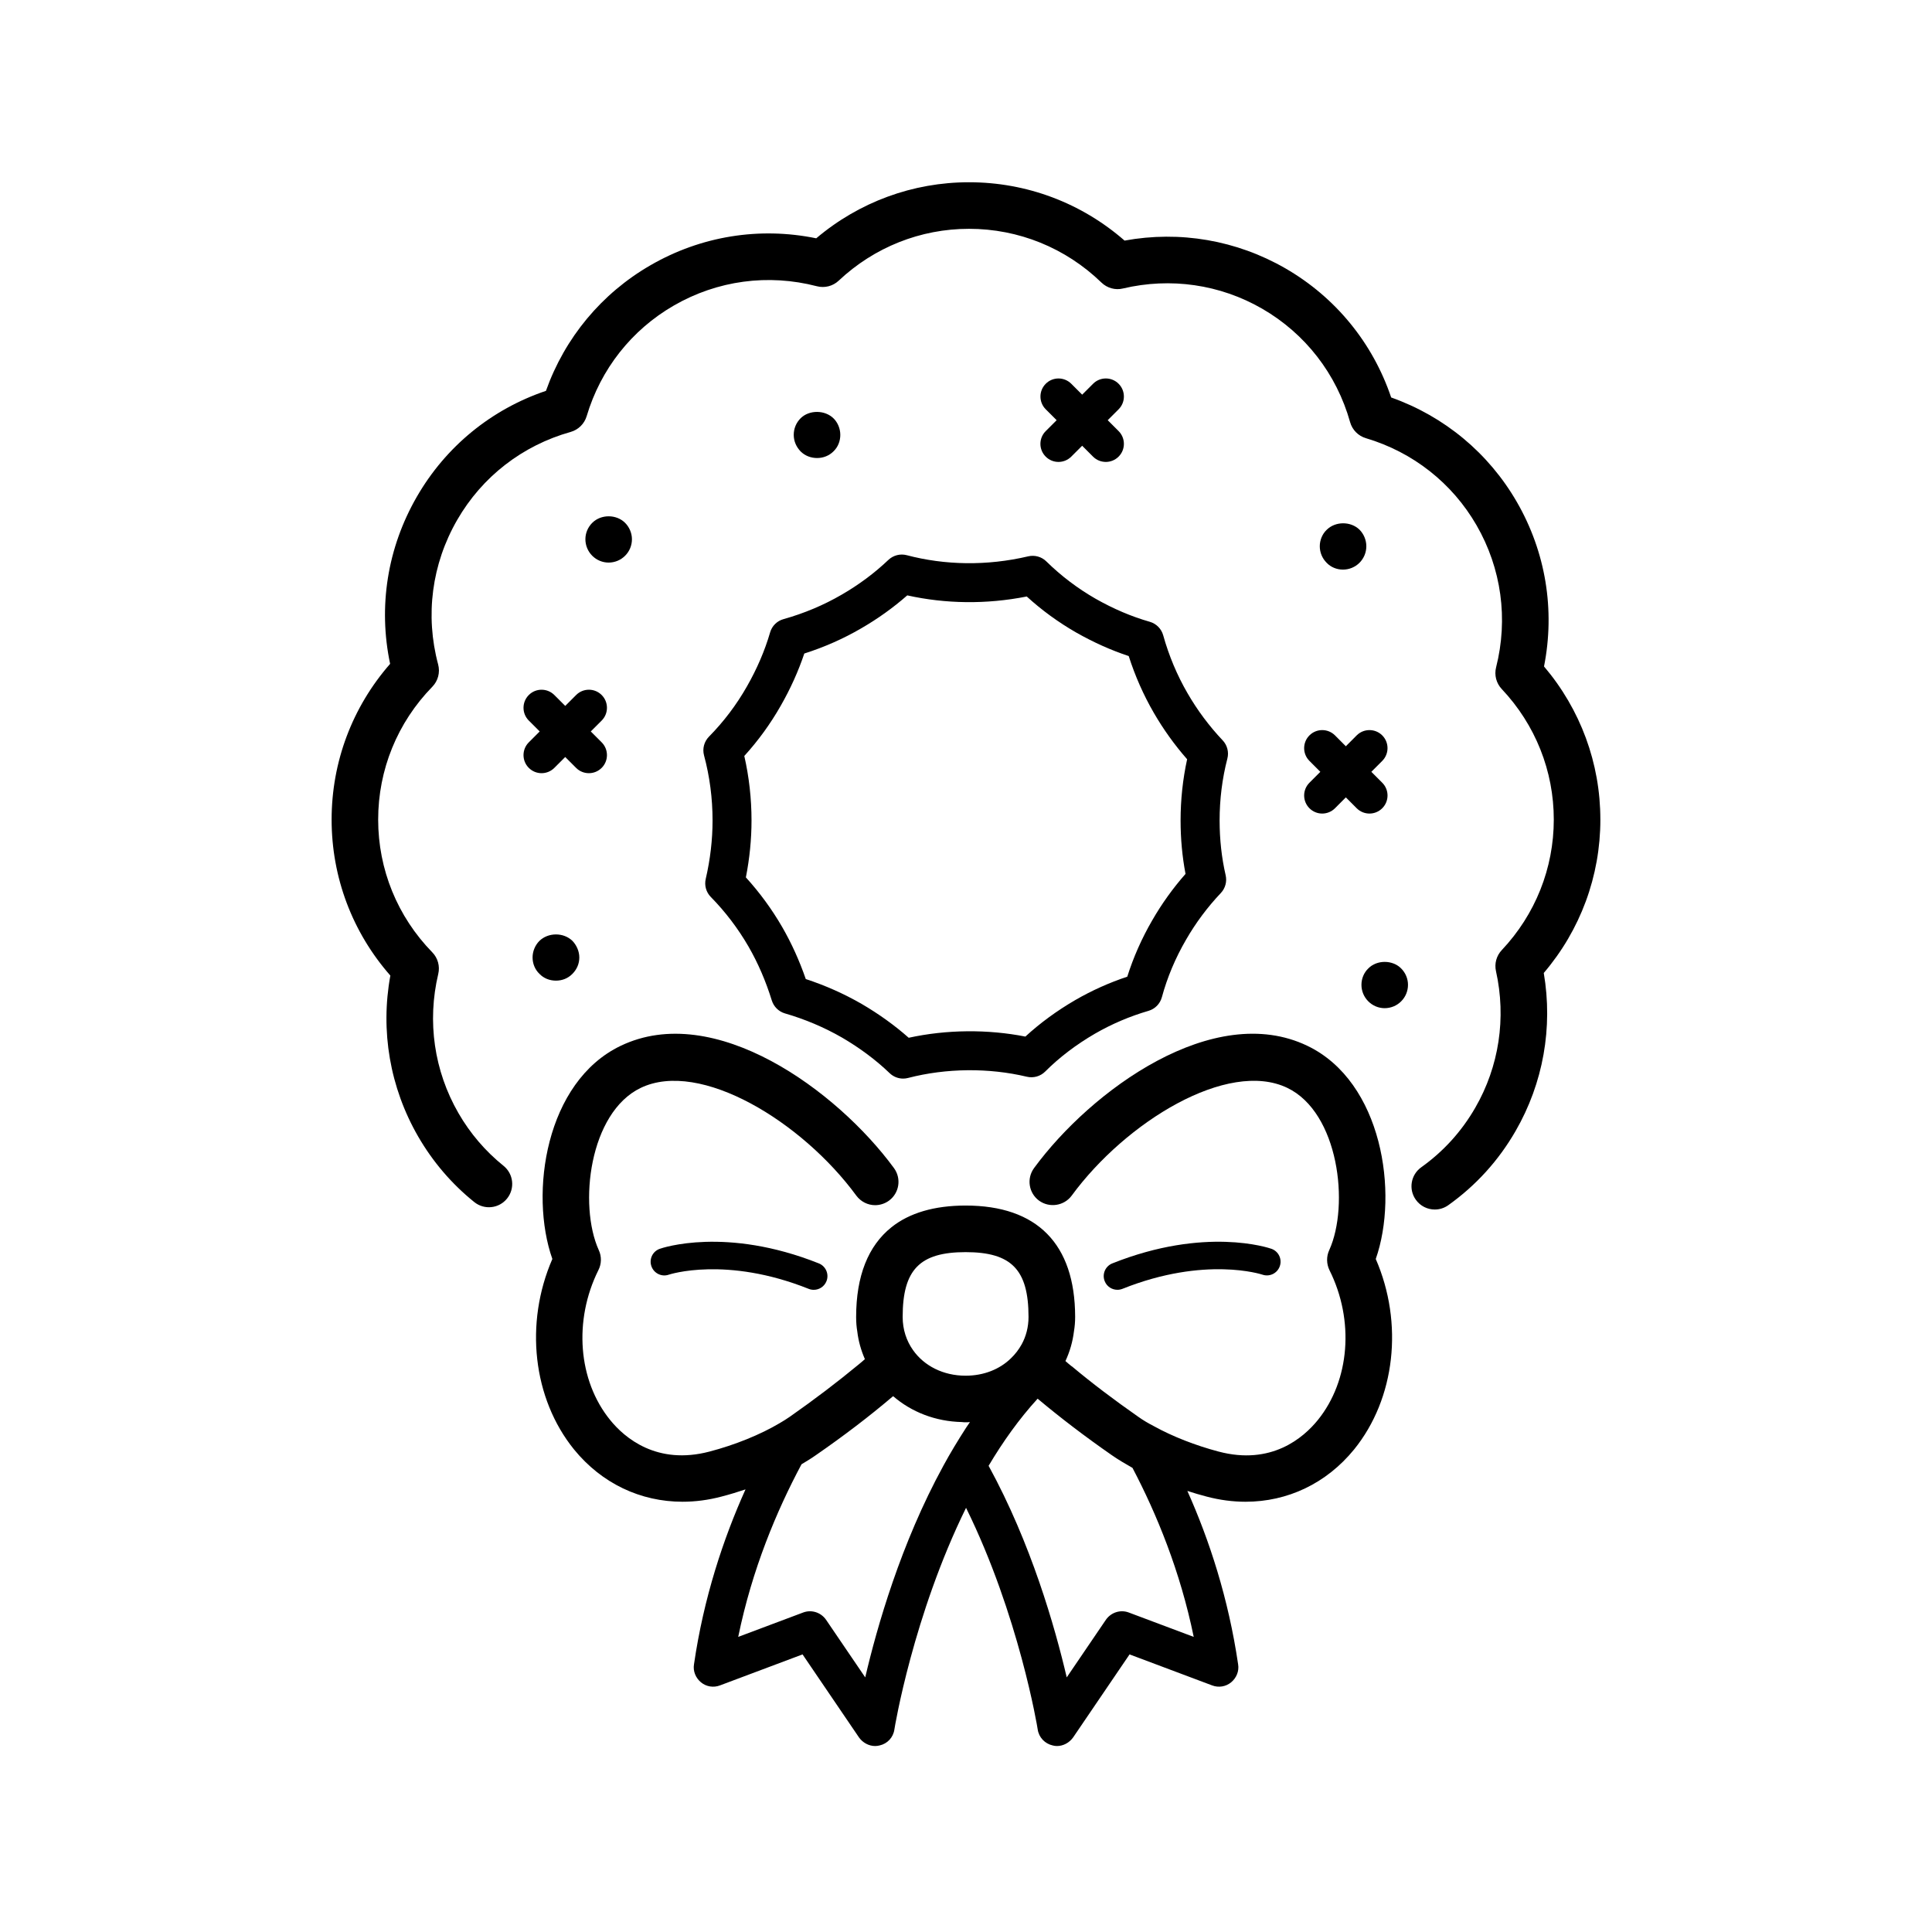
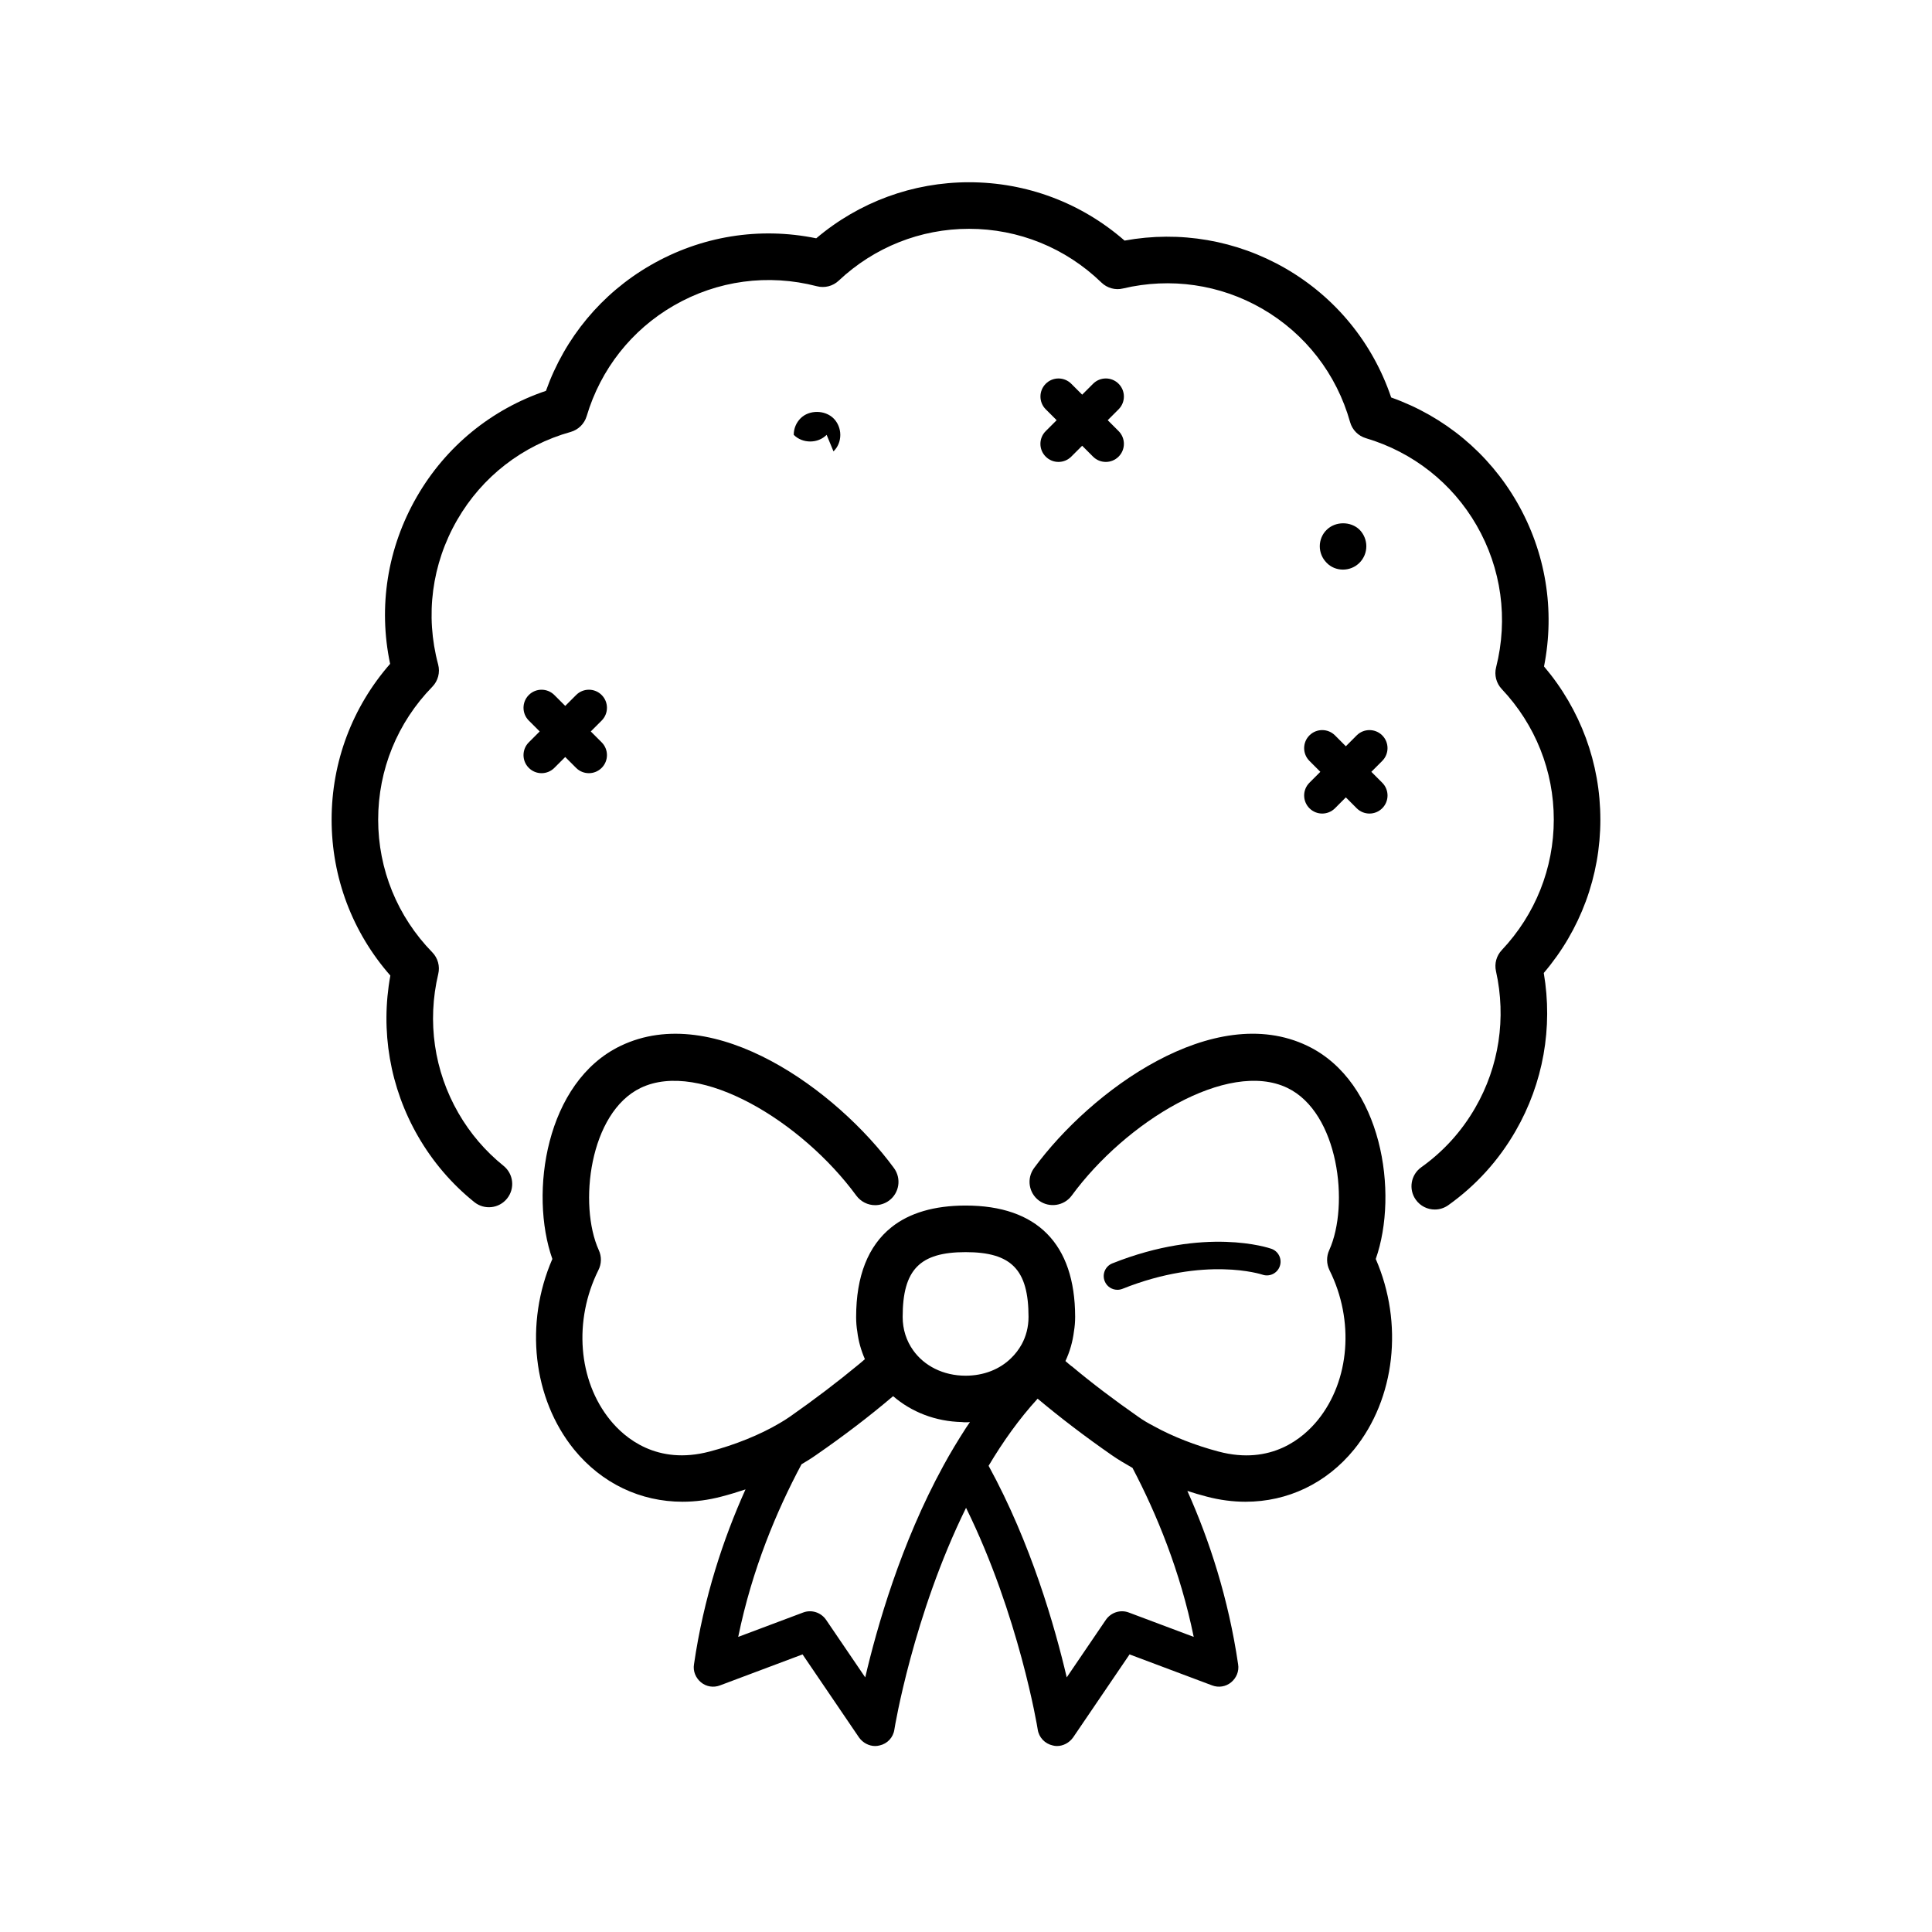
<svg xmlns="http://www.w3.org/2000/svg" fill="#000000" width="800px" height="800px" version="1.1" viewBox="144 144 512 512">
  <g>
-     <path d="m348.09 311.59c-1.406 4.832-3.477 9.656-6.16 14.348-2.762 4.852-6.141 9.32-10.047 13.285-1.285 1.305-1.785 3.199-1.305 4.969 1.5 5.566 2.258 11.371 2.258 17.25 0 5.109-0.609 10.312-1.809 15.477-0.402 1.719 0.105 3.527 1.344 4.785 3.856 3.93 7.227 8.363 10.004 13.164 2.508 4.352 4.578 9.148 6.16 14.262 0.52 1.664 1.828 2.953 3.496 3.438 5.316 1.535 10.41 3.699 15.113 6.402 4.766 2.785 9.012 5.961 12.617 9.426 0.973 0.941 2.262 1.445 3.582 1.445 0.434 0 0.871-0.055 1.301-0.168 10.156-2.637 21.445-2.719 31.488-0.324 1.754 0.406 3.586-0.105 4.856-1.375 3.734-3.742 8.176-7.125 13.191-10.039 4.457-2.57 9.23-4.606 14.184-6.047 1.734-0.504 3.066-1.867 3.543-3.606 1.422-5.238 3.566-10.359 6.394-15.219 2.574-4.481 5.68-8.645 9.23-12.395 1.188-1.258 1.672-3.031 1.281-4.719-1.062-4.606-1.602-9.48-1.602-14.508 0-5.629 0.691-11.141 2.055-16.395 0.449-1.723-0.023-3.559-1.25-4.848-3.566-3.769-6.691-7.961-9.301-12.473-2.769-4.766-4.941-9.941-6.457-15.371-0.484-1.727-1.824-3.078-3.551-3.57-4.887-1.402-9.598-3.41-14.391-6.125-4.746-2.727-9.129-6.047-13.02-9.871-1.258-1.246-3.066-1.75-4.801-1.352-10.984 2.586-22.098 2.359-32.188-0.301-1.707-0.453-3.57 0.012-4.875 1.25-3.672 3.492-7.848 6.602-12.414 9.234-4.727 2.746-9.891 4.922-15.359 6.457-1.727 0.469-3.066 1.797-3.57 3.512zm24.102-1.051c4.41-2.543 8.516-5.488 12.242-8.758 10.086 2.242 20.914 2.43 31.664 0.297 3.984 3.637 8.379 6.836 13.094 9.543 4.637 2.629 9.219 4.684 13.93 6.242 1.688 5.281 3.918 10.332 6.648 15.039 2.535 4.383 5.496 8.508 8.832 12.309-1.148 5.254-1.734 10.707-1.734 16.234 0 4.848 0.441 9.594 1.309 14.148-3.344 3.797-6.312 7.934-8.828 12.309-2.769 4.777-4.988 9.785-6.609 14.93-4.769 1.586-9.383 3.656-13.742 6.172-4.918 2.856-9.359 6.117-13.262 9.699-9.996-1.965-20.859-1.883-30.918 0.316-3.699-3.273-7.883-6.289-12.496-8.984-4.664-2.68-9.621-4.887-14.781-6.574-1.684-4.871-3.773-9.488-6.231-13.754-2.746-4.746-5.984-9.168-9.645-13.191 0.992-5.031 1.496-10.09 1.496-15.078 0-5.793-0.645-11.531-1.914-17.098 3.688-4.055 6.926-8.516 9.645-13.289 2.586-4.516 4.68-9.164 6.258-13.859 5.328-1.699 10.375-3.934 15.043-6.652z" />
    <path d="m568.11 361.21c0.012-14.934-5.269-29.215-14.93-40.594 2.969-14.965 0.457-30.32-7.195-43.578-7.477-12.965-19.219-22.707-33.309-27.703-4.891-14.473-14.75-26.547-28.035-34.219-12.949-7.461-27.957-10.039-42.621-7.356-11.453-9.996-25.965-15.461-41.23-15.461-14.883 0-29.129 5.25-40.48 14.855-15.059-3.09-30.531-0.598-43.91 7.129-12.969 7.477-22.711 19.219-27.719 33.297-14.473 4.891-26.539 14.75-34.207 28.047-7.812 13.531-10.289 29.141-7.09 44.301-10.02 11.457-15.504 25.98-15.504 41.277 0 15.32 5.5 29.871 15.566 41.332-2.684 14.66-0.117 29.676 7.352 42.621 3.883 6.723 8.898 12.582 14.895 17.41 2.66 2.141 6.543 1.719 8.68-0.938 2.141-2.656 1.719-6.539-0.938-8.676-4.812-3.875-8.832-8.574-11.945-13.965-6.445-11.176-8.34-24.27-5.352-36.879 0.492-2.055-0.105-4.223-1.582-5.734-9.246-9.48-14.34-21.977-14.34-35.176 0-13.211 5.098-25.711 14.348-35.199 1.523-1.559 2.106-3.797 1.547-5.906-3.488-13.02-1.691-26.625 5.047-38.305 6.609-11.457 17.289-19.738 30.066-23.32 2.035-0.574 3.641-2.152 4.246-4.18 3.703-12.453 11.91-22.867 23.105-29.32 11.523-6.656 24.992-8.465 37.902-5.113 2.066 0.535 4.238-0.023 5.785-1.477 9.418-8.863 21.684-13.742 34.531-13.742 13.148 0 25.613 5.059 35.094 14.242 1.516 1.473 3.688 2.074 5.719 1.57 12.605-2.977 25.699-1.09 36.863 5.352 11.453 6.613 19.734 17.301 23.32 30.078 0.574 2.039 2.156 3.648 4.188 4.246 12.461 3.699 22.871 11.895 29.32 23.078 6.594 11.43 8.43 24.797 5.18 37.648-0.52 2.047 0.047 4.211 1.496 5.75 8.906 9.438 13.801 21.723 13.793 34.602 0 12.883-4.898 25.164-13.785 34.582-1.406 1.492-1.984 3.578-1.535 5.578 2.769 12.426 0.816 25.281-5.496 36.207-3.617 6.277-8.43 11.578-14.305 15.77-2.777 1.98-3.426 5.836-1.441 8.605 1.199 1.688 3.098 2.59 5.027 2.59 1.238 0 2.488-0.371 3.578-1.148 7.332-5.223 13.332-11.84 17.828-19.648 7.324-12.68 9.941-27.438 7.473-41.891 9.703-11.367 15-25.676 15-40.641z" />
    <path d="m290.9 347.5 2.887-2.887 2.887 2.887c0.938 0.938 2.16 1.402 3.387 1.402 1.223 0 2.449-0.469 3.387-1.406 1.867-1.867 1.867-4.898 0-6.766l-2.887-2.887 2.887-2.887c1.867-1.867 1.867-4.902 0-6.766-1.867-1.875-4.902-1.875-6.769 0l-2.887 2.887-2.887-2.887c-1.867-1.867-4.902-1.875-6.769 0-1.867 1.867-1.867 4.898 0 6.766l2.887 2.887-2.887 2.887c-1.867 1.867-1.867 4.902 0 6.766 0.938 0.938 2.16 1.406 3.387 1.406 1.219 0 2.441-0.469 3.379-1.402z" />
    <path d="m491.02 358.2c0.938 0.934 2.156 1.402 3.379 1.402s2.449-0.469 3.387-1.406l2.875-2.883 2.875 2.883c0.938 0.938 2.16 1.406 3.387 1.406 1.223 0 2.445-0.469 3.379-1.402 1.875-1.867 1.875-4.898 0.004-6.769l-2.887-2.891 2.887-2.891c1.867-1.875 1.867-4.902-0.004-6.769-1.867-1.863-4.898-1.863-6.766 0.004l-2.875 2.883-2.875-2.883c-1.867-1.867-4.898-1.867-6.766-0.004-1.875 1.867-1.875 4.898-0.004 6.769l2.887 2.891-2.887 2.891c-1.871 1.871-1.871 4.902 0.004 6.769z" />
    <path d="m421.12 265.01c0.938 0.938 2.16 1.406 3.387 1.406 1.223 0 2.449-0.469 3.387-1.402l2.887-2.887 2.887 2.887c0.938 0.938 2.16 1.402 3.387 1.402 1.223 0 2.449-0.469 3.387-1.406 1.867-1.867 1.867-4.898 0-6.766l-2.887-2.887 2.887-2.887c1.867-1.867 1.867-4.902 0-6.766-1.867-1.875-4.902-1.875-6.769 0l-2.887 2.887-2.887-2.887c-1.867-1.867-4.902-1.875-6.769 0-1.867 1.867-1.867 4.898 0 6.766l2.887 2.887-2.887 2.887c-1.879 1.871-1.879 4.898-0.008 6.766z" />
    <path d="m499.9 294.95c1.664 0 3.223-0.656 4.383-1.812 1.152-1.16 1.809-2.719 1.809-4.383 0-1.613-0.656-3.223-1.809-4.383-2.316-2.266-6.402-2.266-8.715 0.051-1.152 1.109-1.812 2.719-1.812 4.332 0 1.664 0.66 3.223 1.812 4.383 1.105 1.16 2.672 1.812 4.332 1.812z" />
-     <path d="m291.33 403.88c1.664 0 3.176-0.605 4.332-1.762 1.211-1.211 1.863-2.719 1.863-4.383 0-1.613-0.711-3.223-1.812-4.383-2.367-2.316-6.449-2.266-8.766 0-1.152 1.16-1.809 2.769-1.809 4.383 0 1.664 0.656 3.223 1.809 4.332 1.156 1.207 2.719 1.812 4.383 1.812z" />
-     <path d="m364.88 263.62c1.203-1.16 1.809-2.719 1.809-4.383 0-1.613-0.656-3.223-1.762-4.332-2.316-2.316-6.5-2.316-8.766-0.051-1.16 1.16-1.812 2.719-1.812 4.383s0.656 3.176 1.812 4.383c1.16 1.16 2.719 1.762 4.383 1.762 1.617 0 3.176-0.602 4.336-1.762z" />
-     <path d="m305.28 293.09c1.664 0 3.223-0.656 4.379-1.812 1.16-1.16 1.812-2.719 1.812-4.383 0-1.562-0.656-3.176-1.812-4.332-2.316-2.316-6.398-2.316-8.711 0-1.16 1.16-1.812 2.719-1.812 4.332 0 1.664 0.656 3.223 1.812 4.383 1.152 1.156 2.723 1.812 4.332 1.812z" />
-     <path d="m506.61 400.65c-1.16 1.109-1.812 2.719-1.812 4.332 0 1.664 0.656 3.223 1.812 4.383 1.152 1.16 2.719 1.812 4.328 1.812 1.664 0 3.231-0.656 4.383-1.812 1.16-1.16 1.812-2.719 1.812-4.383 0-1.613-0.656-3.176-1.812-4.332-2.269-2.316-6.449-2.316-8.711 0z" />
+     <path d="m364.88 263.62c1.203-1.16 1.809-2.719 1.809-4.383 0-1.613-0.656-3.223-1.762-4.332-2.316-2.316-6.5-2.316-8.766-0.051-1.16 1.16-1.812 2.719-1.812 4.383c1.16 1.16 2.719 1.762 4.383 1.762 1.617 0 3.176-0.602 4.336-1.762z" />
    <path d="m490.48 421.16c-24.836-11.941-57.332 11.789-72.449 32.395-2.016 2.769-1.41 6.602 1.309 8.613 2.769 2.016 6.648 1.41 8.664-1.309 14.363-19.598 41.363-36.125 57.137-28.566 13.652 6.551 16.52 31.035 11.133 42.977-0.805 1.715-0.754 3.68 0.051 5.34 6.648 13.301 5.391 29.223-3.074 39.699-3.828 4.734-12.344 12.09-26.344 8.363-6.098-1.613-12.141-3.981-16.977-6.648-1.566-0.805-3.027-1.664-4.289-2.57-6.348-4.434-12.289-8.918-17.633-13.402h-0.051c-0.551-0.453-1.109-0.906-1.605-1.359 1.152-2.469 1.914-5.09 2.262-7.91 0.203-1.211 0.309-2.469 0.309-3.777v-0.102c-0.051-19.246-10.078-29.422-29.02-29.422-8.312 0-14.918 1.965-19.648 5.742-6.195 4.938-9.371 12.949-9.371 23.781v0.102c0 1.309 0.105 2.57 0.309 3.777 0.301 2.57 1.008 4.988 2.012 7.305-0.551 0.504-1.109 0.957-1.715 1.461-5.543 4.586-11.637 9.219-18.184 13.805-0.863 0.605-1.77 1.16-2.719 1.715-5.094 3.023-11.793 5.742-18.547 7.508-13.957 3.68-22.52-3.629-26.344-8.363-8.516-10.48-9.73-26.398-3.125-39.699 0.855-1.664 0.906-3.629 0.102-5.34-5.387-11.941-2.519-36.426 11.133-42.977 15.77-7.559 42.773 8.969 57.137 28.566 1.203 1.613 3.066 2.519 4.984 2.519 1.258 0 2.574-0.402 3.68-1.211 2.719-2.016 3.324-5.844 1.309-8.613-15.113-20.605-47.609-44.336-72.449-32.395-19.852 9.523-24.238 39.047-18.086 56.477-7.41 17.027-5.188 36.98 5.742 50.48 7.356 9.02 17.633 13.855 28.766 13.855 3.375 0 6.852-0.453 10.277-1.359 2.168-0.555 4.289-1.211 6.402-1.914-5.894 13.098-11.082 28.719-13.652 46.352-0.309 1.812 0.453 3.629 1.859 4.785 1.41 1.16 3.324 1.461 5.039 0.805l21.871-8.211 14.965 22.016c1.008 1.41 2.621 2.266 4.281 2.266 0.352 0 0.754-0.051 1.16-0.152 2.066-0.453 3.629-2.117 3.93-4.231 0.051-0.453 4.984-30.277 18.992-58.746 14.008 28.414 18.941 58.289 18.992 58.746 0.309 2.117 1.918 3.777 3.981 4.231 0.352 0.102 0.754 0.152 1.113 0.152 1.664 0 3.269-0.855 4.281-2.266l14.965-22.016 21.871 8.211c1.715 0.656 3.629 0.352 5.039-0.805 1.406-1.16 2.168-2.973 1.859-4.785-2.57-17.48-7.609-32.898-13.453-45.949 1.664 0.555 3.43 1.059 5.144 1.512 3.426 0.906 6.902 1.359 10.277 1.359 11.133 0 21.41-4.836 28.766-13.855 10.934-13.504 13.145-33.453 5.742-50.48 6.121-17.438 1.738-46.961-18.109-56.48zm-75.723 79.098c-0.75 1.359-1.715 2.621-2.82 3.68-2.973 2.922-7.203 4.637-12.043 4.637-5.949 0-10.988-2.621-13.91-6.75-1.762-2.469-2.769-5.492-2.769-8.816 0-12.543 4.535-17.18 16.68-17.18 12.137 0 16.676 4.637 16.676 17.18 0 2.664-0.656 5.133-1.812 7.25zm-20.758 32.191c-11.281 20.605-17.578 42.723-20.703 56.074l-10.383-15.266c-1.359-1.965-3.879-2.769-6.098-1.914l-17.18 6.449c3.68-17.938 10.184-33.402 16.777-45.746 1.367-0.805 2.672-1.613 3.883-2.469 7.356-5.09 14.156-10.277 20.254-15.469 0.055 0 0.105-0.051 0.152-0.102 4.836 4.18 11.184 6.699 18.238 6.852 0.297 0.055 0.648 0.055 0.953 0.055 0.398 0 0.75 0 1.152-0.051-0.352 0.504-0.707 1.059-1.059 1.562-2.109 3.273-4.125 6.598-5.988 10.023zm66.352 45.344-17.18-6.449c-2.215-0.855-4.734-0.051-6.098 1.914l-10.379 15.266c-3.125-13.352-9.422-35.469-20.703-56.074 3.777-6.348 8.062-12.395 12.992-17.785 5.949 4.988 12.543 10.027 19.648 14.965 1.664 1.16 3.527 2.266 5.492 3.375 6.402 12.191 12.648 27.355 16.227 44.789z" />
-     <path d="m318.84 474.95c-1.883 0.664-2.867 2.719-2.211 4.609 0.66 1.891 2.727 2.902 4.609 2.242 0.152-0.051 15.141-4.992 37.07 3.758 0.438 0.176 0.898 0.258 1.344 0.258 1.441 0 2.805-0.863 3.371-2.289 0.742-1.859-0.168-3.969-2.023-4.715-24.625-9.816-41.453-4.113-42.16-3.863z" />
    <path d="m440.12 485.81c0.449 0 0.906-0.086 1.344-0.258 21.941-8.758 36.934-3.805 37.082-3.758 1.883 0.656 3.949-0.336 4.609-2.223 0.672-1.891-0.324-3.961-2.211-4.625-0.711-0.25-17.539-5.953-42.164 3.863-1.859 0.742-2.769 2.852-2.023 4.715 0.559 1.422 1.926 2.285 3.363 2.285z" />
  </g>
</svg>